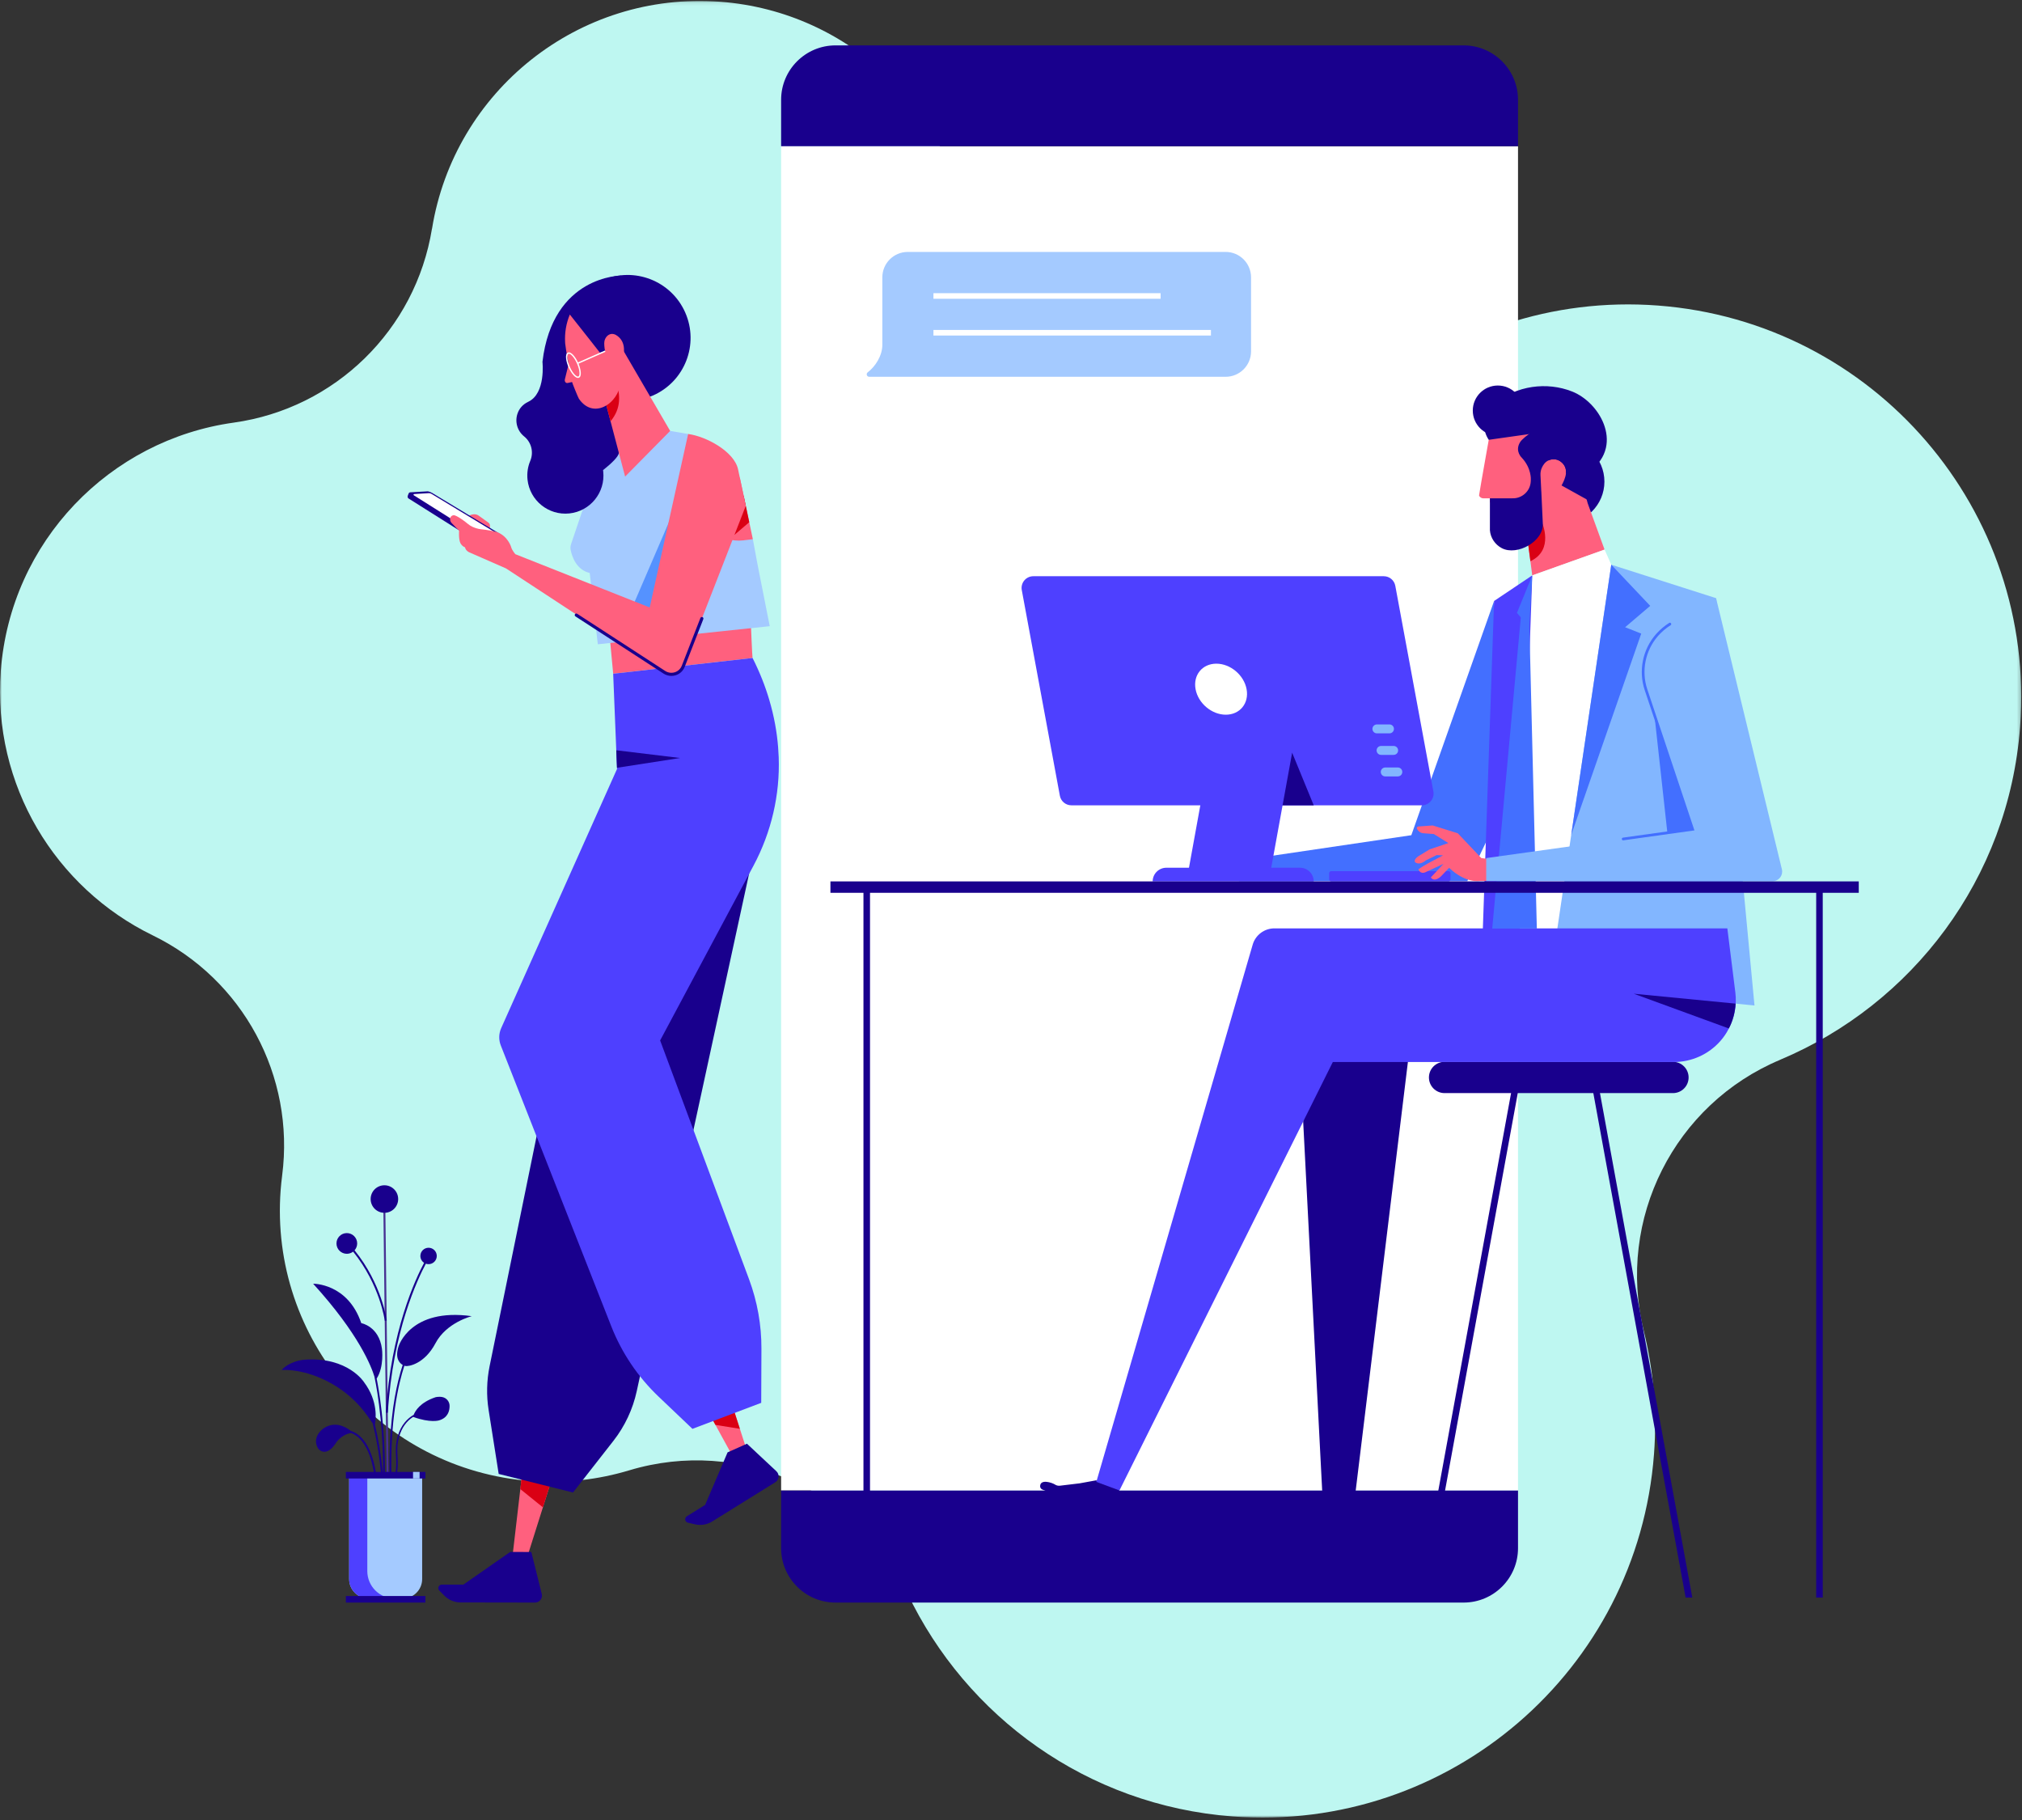
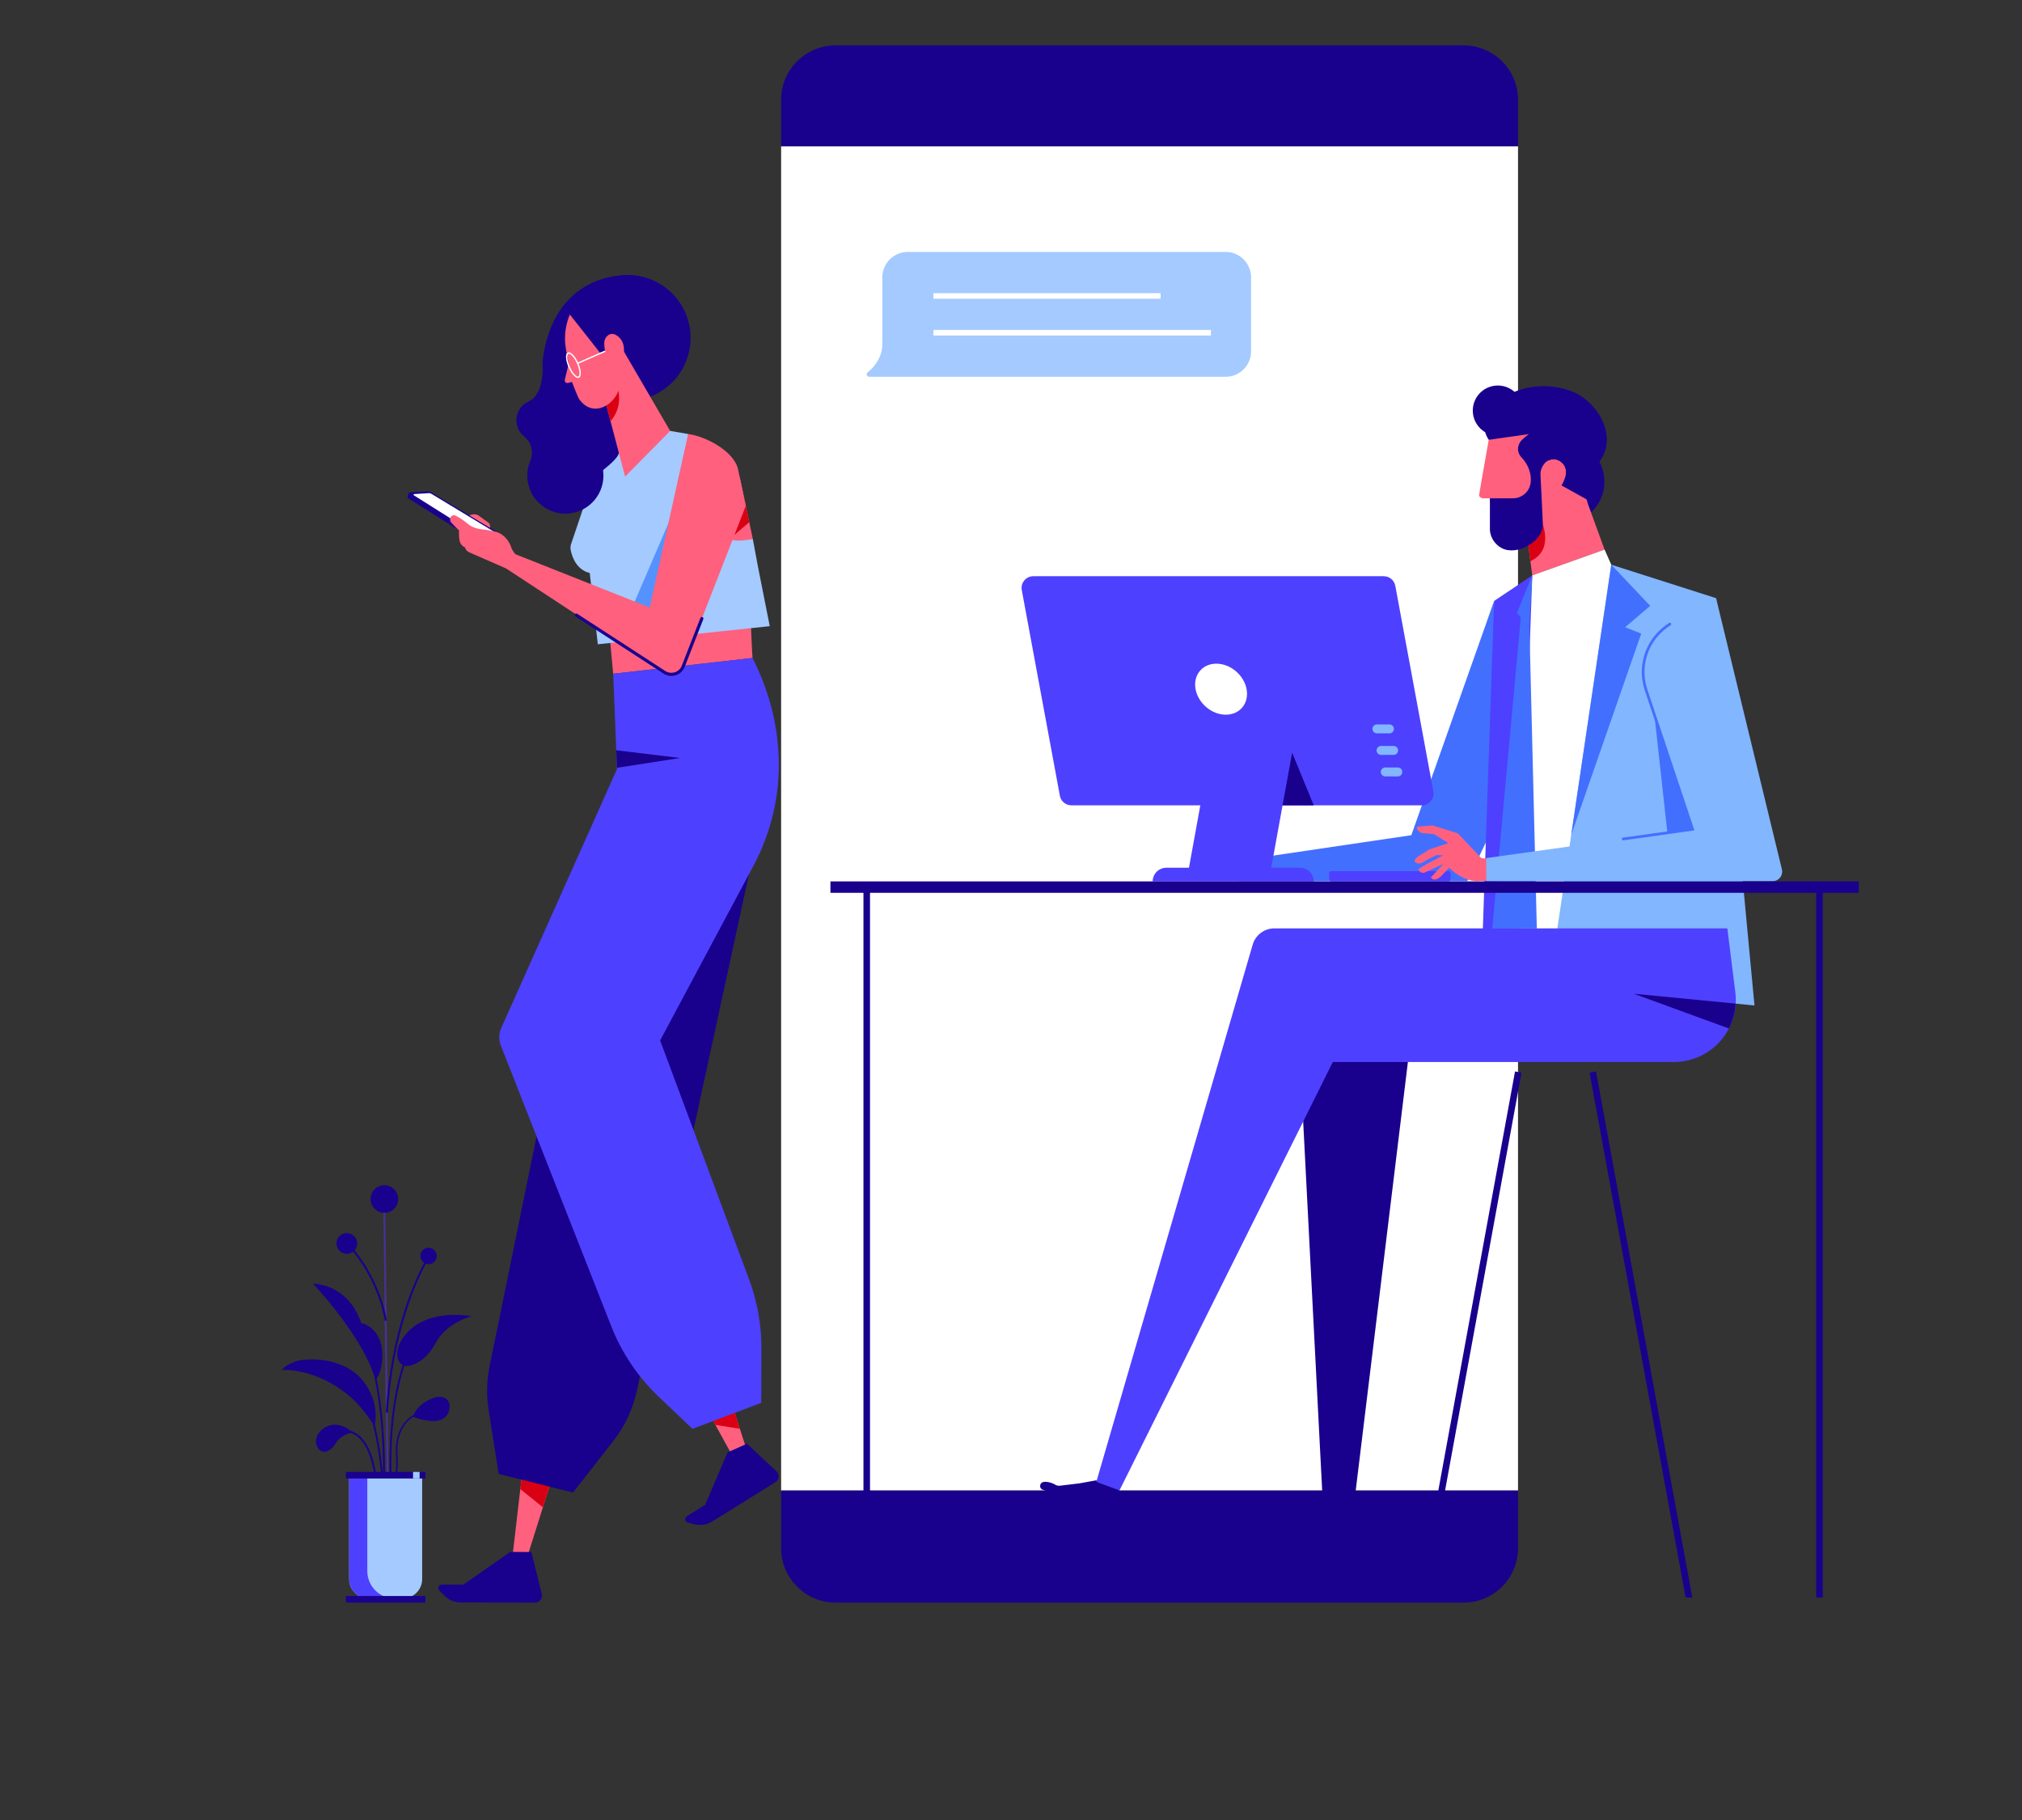
<svg xmlns="http://www.w3.org/2000/svg" xmlns:xlink="http://www.w3.org/1999/xlink" width="570px" height="513px" viewBox="0 0 570 513" version="1.1">
  <rect x="0" y="0" width="570" height="513" fill="#333333" stroke="none" />
  <title>agency-program-illustration</title>
  <defs>
    <polygon id="path-1" points="2.10101263e-05 0.092 569.781 0.092 569.781 512.139 2.10101263e-05 512.139" />
    <polygon id="path-3" points="0 512.316 569.781 512.316 569.781 0.27 0 0.27" />
  </defs>
  <g id="agency-program-illustration" stroke="none" stroke-width="1" fill="none" fill-rule="evenodd">
    <g id="Group-95-Copy">
      <g id="Group-3" transform="translate(0, 0.178)">
        <mask id="mask-2" fill="white">
          <use xlink:href="#path-1" />
        </mask>
        <g id="Clip-2" />
-         <path d="M43.038,263.46 L43.036,263.462 C68.488,275.839 83.184,303.096 79.536,331.163 L79.539,331.161 C79.364,332.518 79.219,333.886 79.115,335.267 C75.939,377.384 107.506,414.103 149.624,417.279 C159.284,418.008 168.652,416.89 177.404,414.255 L177.404,414.255 C208.531,404.893 241.832,419.645 255.813,448.989 C255.813,448.99 255.815,448.991 255.816,448.991 C255.818,448.991 255.819,448.99 255.82,448.988 L255.823,448.979 C272.361,483.632 306.452,508.725 347.485,511.82 C408.483,516.421 461.661,470.702 466.262,409.704 C467.169,397.688 466.096,385.985 463.364,374.887 C455.675,343.436 471.992,311.056 501.856,298.53 L501.846,298.524 C538.954,282.927 566.227,247.616 569.463,204.72 C574.063,143.722 528.345,90.544 467.347,85.943 C437.46,83.689 409.468,93.536 388.13,111.32 L388.156,111.262 C345.593,146.692 280.737,121.521 273.117,66.765 C268.596,31.513 239.836,3.09 203.009,0.312 C163.093,-2.698 128.046,25.506 121.786,64.315 L121.771,64.3 C117.138,92.794 94.485,114.948 65.894,118.944 L65.895,118.945 C31.005,123.787 2.977,152.379 0.22,188.933 C-2.208,221.125 15.674,250.143 43.038,263.46" id="Fill-1" fill="#BEF7F1" mask="url(#mask-2)" />
      </g>
      <path d="M427.927,436.372 C427.927,444.846 421.057,451.714 412.584,451.714 L235.539,451.714 C227.066,451.714 220.196,444.846 220.196,436.372 L220.196,420.086 L427.927,420.086 L427.927,436.372 Z" id="Fill-4" fill="#19008D" />
      <mask id="mask-4" fill="white">
        <use xlink:href="#path-3" />
      </mask>
      <g id="Clip-7" />
      <polygon id="Fill-6" fill="#FFFFFF" mask="url(#mask-4)" points="220.196 420.086 427.927 420.086 427.927 41.215 220.196 41.215" />
      <path d="M220.196,28.134 C220.196,19.661 227.066,12.792 235.539,12.792 L412.584,12.792 C421.057,12.792 427.927,19.661 427.927,28.134 L427.927,41.215 L220.196,41.215 L220.196,28.134 Z" id="Fill-8" fill="#19008D" mask="url(#mask-4)" />
      <polygon id="Fill-9" fill="#FFFFFF" mask="url(#mask-4)" points="234.097 391.444 414.026 391.444 414.026 390.328 234.097 390.328" />
      <path d="M259.845,405.531 C259.949,409.536 263.458,412.623 267.465,412.623 L406.437,412.623 C410.425,412.623 413.903,409.549 414.023,405.563 C414.146,401.437 410.839,398.054 406.742,398.054 L267.127,398.054 C263.04,398.054 259.74,401.42 259.845,405.531" id="Fill-10" fill="#FFFFFF" mask="url(#mask-4)" />
      <polygon id="Fill-11" fill="#483193" mask="url(#mask-4)" points="109.016 418.942 109.567 418.936 108.603 338.77 108.051 338.777" />
      <path d="M108.365,341.853 C110.508,341.853 112.245,340.115 112.245,337.972 C112.245,335.829 110.508,334.092 108.365,334.092 C106.222,334.092 104.484,335.829 104.484,337.972 C104.484,340.115 106.222,341.853 108.365,341.853" id="Fill-12" fill="#19008D" mask="url(#mask-4)" />
      <path d="M119.552,355.949 C117.21,360.318 110.165,375.185 108.782,398.178 L109.333,398.211 C110.713,375.272 117.745,360.48 120.048,356.192 C120.288,356.277 120.545,356.325 120.814,356.325 C122.091,356.325 123.126,355.29 123.126,354.013 C123.126,352.737 122.091,351.702 120.814,351.702 C119.537,351.702 118.502,352.737 118.502,354.013 C118.502,354.824 118.921,355.536 119.552,355.949" id="Fill-13" fill="#19008D" mask="url(#mask-4)" />
      <path d="M97.769,353.404 C98.439,353.404 99.054,353.177 99.546,352.798 C107.119,362.173 108.457,372.166 108.471,372.278 L109.018,372.209 C109.004,372.096 107.649,361.936 99.95,352.421 C100.407,351.905 100.687,351.229 100.687,350.486 C100.687,348.874 99.381,347.568 97.769,347.568 C96.157,347.568 94.851,348.874 94.851,350.486 C94.851,352.098 96.157,353.404 97.769,353.404" id="Fill-14" fill="#19008D" mask="url(#mask-4)" />
      <path d="M100.918,404.37 C100.207,403.838 99.518,403.516 98.904,403.325 C98.312,402.854 97.328,402.195 96.077,401.817 C93.837,401.141 91.412,401.926 89.993,403.786 C89.173,404.861 88.655,406.313 89.527,408.019 C90.063,409.07 91.336,409.506 92.403,409.003 C93.074,408.687 93.844,408.037 94.65,406.801 C94.65,406.801 96.089,404.356 98.966,403.931 C99.476,404.113 100.033,404.39 100.606,404.821 C102.656,406.366 105.242,410.138 105.917,419.337 L106.465,419.297 C105.773,409.873 103.066,405.978 100.918,404.37" id="Fill-15" fill="#19008D" mask="url(#mask-4)" />
      <path d="M124.683,393.787 C123.65,393.585 122.744,393.843 122.744,393.843 C118.422,395.309 117.044,397.691 116.625,398.787 C114.932,399.765 113.074,401.541 112.129,404.77 C111.463,407.041 111.552,408.857 111.638,410.614 C111.788,413.685 111.944,416.861 108.314,422.885 L108.682,423.107 C112.379,416.97 112.22,413.729 112.067,410.593 C111.979,408.793 111.896,407.092 112.54,404.89 C113.259,402.436 114.577,400.585 116.46,399.376 C121.356,401.157 123.769,400.361 123.769,400.361 C126.299,399.611 126.752,397.631 126.739,396.264 C126.728,395.053 125.871,394.019 124.683,393.787" id="Fill-16" fill="#19008D" mask="url(#mask-4)" />
      <path d="M112.357,379.485 C111.279,382.838 112.599,384.206 113.52,384.732 C113.12,385.945 112.684,387.432 112.254,389.208 C110.959,394.562 109.49,403.646 109.849,416.513 L110.357,416.499 C109.909,400.475 112.282,390.186 113.995,384.953 C114.159,385.012 114.264,385.034 114.264,385.034 C115.131,385.207 119.64,384.514 122.761,378.618 C125.882,372.723 132.991,370.988 132.991,370.988 C115.651,368.561 112.357,379.485 112.357,379.485" id="Fill-17" fill="#19008D" mask="url(#mask-4)" />
      <path d="M108.491,416.625 C108.691,401.814 106.701,391.12 106.179,388.586 C108.358,385.16 107.671,380.176 107.671,380.176 C106.818,373.815 101.843,372.95 101.843,372.95 C98.024,361.674 88.276,361.841 88.276,361.841 C101.171,376.002 104.717,385.236 105.58,388.122 L105.562,388.126 C105.588,388.239 108.154,399.494 107.989,416.072 C107.441,409.707 106.439,404.694 105.681,401.565 C105.965,400.156 106.642,394.957 102.646,389.629 C102.646,389.629 98.167,382.431 85.983,383.244 C84.642,383.334 83.314,383.673 82.097,384.244 C81.136,384.694 80.092,385.328 79.41,386.161 C79.41,386.161 85.714,385.561 93.609,390.06 C97.549,392.306 100.982,395.406 103.597,399.112 L105.066,401.193 C105.855,404.347 106.977,409.761 107.537,416.758 L108.044,416.717 C108.041,416.684 108.038,416.652 108.035,416.619 L108.491,416.625 Z" id="Fill-18" fill="#19008D" mask="url(#mask-4)" />
      <polygon id="Fill-19" fill="#FF607E" mask="url(#mask-4)" points="190.114 380.559 197.939 394.82 201.676 401.632 207.816 412.817 211.599 412.121 208.57 402.739 204.881 391.295 200.78 378.579" />
      <path d="M210.568,406.937 L205.105,409.372 L198.777,424.185 L193.624,427.389 C193.284,427.601 193.105,427.996 193.17,428.391 C193.235,428.786 193.532,429.103 193.922,429.194 L195.902,429.656 C197.572,430.045 199.328,429.755 200.785,428.85 L218.56,417.798 C219.078,417.476 219.416,416.932 219.476,416.326 C219.535,415.719 219.31,415.12 218.865,414.703 L210.568,406.937 Z" id="Fill-20" fill="#19008D" mask="url(#mask-4)" />
      <polygon id="Fill-21" fill="#DA0014" mask="url(#mask-4)" points="197.939 394.82 201.676 401.632 208.57 402.739 204.881 391.296" />
      <polygon id="Fill-22" fill="#FF607E" mask="url(#mask-4)" points="144.346 439.744 147.835 441.371 153.044 424.871 158.454 407.757 148.613 403.197 146.68 419.732" />
      <polygon id="Fill-23" fill="#DA0014" mask="url(#mask-4)" points="146.68 419.732 153.044 424.871 158.454 407.757 148.613 403.197" />
      <path d="M149.776,437.452 L143.825,437.443 L130.613,446.66 L124.546,446.65 C124.145,446.65 123.784,446.89 123.63,447.26 C123.476,447.629 123.56,448.055 123.843,448.339 L125.279,449.779 C126.489,450.994 128.133,451.678 129.848,451.68 L150.821,451.714 C151.425,451.715 151.996,451.438 152.367,450.962 C152.74,450.487 152.872,449.866 152.726,449.28 L149.776,437.452 Z" id="Fill-24" fill="#19008D" mask="url(#mask-4)" />
      <path d="M212.143,185.466 C211.965,184.667 210.918,156.73 210.918,156.73 L170.41,163.714 L172.854,189.905 L212.143,185.466 Z" id="Fill-25" fill="#FF607E" mask="url(#mask-4)" />
      <path d="M213.013,237.746 L179.502,392.104 C178.393,397.212 176.145,402.004 172.925,406.121 L161.532,420.694 L140.58,415.455 L137.74,397.423 C137.095,393.322 137.19,389.138 138.021,385.071 L170.06,228.317 L213.013,237.746 Z" id="Fill-26" fill="#19008D" mask="url(#mask-4)" />
      <path d="M141.175,294.683 L172.325,373.86 C175.283,381.368 179.844,388.145 185.69,393.696 L195.201,402.747 L214.588,395.416 L214.647,380.154 C214.671,373.483 213.492,366.871 211.17,360.613 L186.09,293.269 L212.431,243.969 C217.429,234.6 219.904,224.04 219.515,213.432 C219.479,212.501 219.421,211.57 219.35,210.604 C219.02,206.42 218.242,201.93 216.839,197.215 C215.72,193.42 214.176,189.484 212.149,185.465 L172.855,189.908 L173.727,211.477 L173.927,216.415 L173.94,216.744 L141.281,289.804 C140.598,291.348 140.55,293.104 141.175,294.683" id="Fill-27" fill="#4E40FF" mask="url(#mask-4)" />
      <path d="M193.985,122.329 L196.672,147.786 L205.889,153.738 L206.313,154.009 L211.039,153.054 L212.229,151.982 L211.216,147.197 L210.237,142.565 L209.624,139.666 L208.564,134.68 L208.057,132.276 C206.973,127.267 199.064,122.989 193.985,122.329" id="Fill-28" fill="#FF607E" mask="url(#mask-4)" />
      <path d="M165.352,133.013 L165.564,139.803 L160.985,153.36 C160.799,153.924 160.76,154.526 160.884,155.102 C161.259,156.893 162.471,160.61 166.244,161.507 L168.524,181.601 L216.99,176.5 L213.72,159.977 L213.504,158.848 L212.227,151.985 L210.811,152.156 L209.479,152.32 C203.246,152.989 197.657,148.468 197,142.229 L193.982,122.329 L188.918,121.46 L173.416,122.911 L168.721,126.232 C166.529,127.783 165.262,130.334 165.352,133.013" id="Fill-29" fill="#A4CAFF" mask="url(#mask-4)" />
      <path d="M152.921,101.996 C152.921,101.996 153.923,110.881 148.926,113.244 C147.329,113.998 146.439,115.147 145.967,116.361 C145.045,118.727 145.765,121.413 147.744,123.005 C147.745,123.006 147.747,123.007 147.748,123.008 C149.801,124.66 150.506,127.467 149.483,129.896 C148.804,131.51 148.51,133.312 148.707,135.176 C149.33,141.07 154.613,145.343 160.507,144.72 C166.401,144.097 170.674,138.814 170.051,132.92 C170.037,132.785 170.018,132.652 169.999,132.519 C172.284,130.702 174.51,128.615 174.468,127.552 C174.468,127.552 175.094,77.693 175.094,77.693 C175.094,77.693 155.794,77.59 152.921,101.996" id="Fill-30" fill="#19008D" mask="url(#mask-4)" />
      <path d="M193.166,88.093 C197.117,97.063 193.038,107.528 184.085,111.472 C180.368,113.109 176.402,113.377 172.732,112.472 C167.568,111.204 163.02,107.644 160.706,102.391 C160.145,101.117 159.747,99.834 159.503,98.524 C159.407,97.879 159.326,97.269 159.244,96.659 C159.241,96.556 159.227,96.478 159.224,96.376 C159.059,93.635 159.515,90.934 160.549,88.457 C162.251,84.374 165.442,80.926 169.787,79.012 C178.74,75.068 189.215,79.123 193.166,88.093" id="Fill-31" fill="#19008D" mask="url(#mask-4)" />
      <polygon id="Fill-32" fill="#FF607E" mask="url(#mask-4)" points="169.474 108.725 170.181 111.395 172.115 118.75 176.218 134.333 188.917 121.46 175.734 98.834" />
      <path d="M170.181,111.395 L172.115,118.75 C175.148,115.082 174.95,111.378 173.562,107.017 L170.619,110.505 L170.181,111.395 Z" id="Fill-33" fill="#DA0014" mask="url(#mask-4)" />
      <path d="M174.786,102.991 C174.548,103.491 174.56,104.132 174.728,104.704 C175.529,107.706 174.565,110.673 172.819,112.671 C172.087,113.515 171.235,114.182 170.3,114.614 C167.957,115.729 165.201,115.339 163.193,112.389 C162.962,112.054 161.211,107.699 161.279,107.711 L161.263,107.676 C160.918,107.745 160.384,107.855 160.029,107.949 C159.727,108.019 159.427,107.86 159.312,107.598 L159.281,107.528 C159.181,107.301 159.186,107.028 159.264,106.827 L160.298,102.6 L159.891,100.445 C159.783,99.868 159.674,99.291 159.591,98.723 C159.494,98.078 159.413,97.468 159.332,96.858 C159.328,96.755 159.315,96.677 159.312,96.575 C159.146,93.834 159.603,91.133 160.637,88.656 C165.392,94.626 169.096,99.392 169.096,99.392 L170.582,99.029 C170.374,98.037 170.264,96.793 170.388,96.176 C170.587,95.255 171.143,94.531 171.891,94.243 C172.64,93.955 173.431,94.19 174.138,94.754 C176.861,96.867 175.907,100.663 174.786,102.991" id="Fill-34" fill="#FF607E" mask="url(#mask-4)" />
      <path d="M160.237,99.732 C159.756,99.944 159.798,101.492 160.627,103.376 C161.456,105.259 162.571,106.335 163.052,106.123 C163.533,105.911 163.492,104.362 162.662,102.479 C161.833,100.596 160.718,99.52 160.237,99.732 M163.205,106.469 C162.319,106.86 161.037,105.245 160.28,103.528 C159.524,101.811 159.199,99.776 160.084,99.386 C160.97,98.995 162.252,100.609 163.009,102.327 C163.765,104.043 164.091,106.079 163.205,106.469" id="Fill-35" fill="#FFFFFF" mask="url(#mask-4)" />
      <polygon id="Fill-36" fill="#FFFFFF" mask="url(#mask-4)" points="170.676 99.156 162.912 102.576 162.759 102.23 170.523 98.81" />
      <path d="M132.075,145.424 C132.075,145.424 133.113,144.776 134.198,145.01 C134.464,145.066 134.71,145.177 134.93,145.335 L137.666,147.302 C137.666,147.302 138.422,147.77 138.036,148.898 L132.075,145.424 Z" id="Fill-37" fill="#FF607E" mask="url(#mask-4)" />
      <path d="M140.503,150.232 L121.815,138.942 C120.835,138.372 120.325,138.504 120.325,138.504 L115.603,138.769 C115.603,138.769 115.281,138.793 115.155,139.191 L114.968,139.69 C114.968,139.69 114.735,140.291 115.245,140.551 L136.574,153.999 C136.679,154.066 136.794,154.106 136.911,154.132 C137.822,154.418 138.526,153.975 138.526,153.975 L140.736,152.678 C140.906,152.579 141.018,152.403 141.036,152.207 L141.12,151.276 C141.263,150.628 140.503,150.232 140.503,150.232" id="Fill-38" fill="#19008D" mask="url(#mask-4)" />
      <path d="M116.651,139.601 C116.583,139.558 116.551,139.477 116.57,139.399 C116.59,139.321 116.658,139.265 116.738,139.26 L120.777,139.008 C121.094,138.989 121.41,139.066 121.681,139.23 L140.447,150.584 C140.618,150.687 140.719,150.874 140.713,151.073 C140.706,151.273 140.592,151.453 140.415,151.544 L138.096,152.742 C137.896,152.845 137.657,152.835 137.467,152.715 L116.651,139.601 Z" id="Fill-39" fill="#FFFFFF" mask="url(#mask-4)" />
      <polygon id="Fill-40" fill="#DA0014" mask="url(#mask-4)" points="206.855 150.921 211.216 147.197 209.624 139.666" />
      <polygon id="Fill-41" fill="#5592FF" mask="url(#mask-4)" points="189.791 144.333 178.441 170.698 184.378 172.968" />
      <path d="M126.96,145.939 C126.965,145.924 126.97,145.91 126.975,145.895 C127.067,145.642 127.256,145.436 127.501,145.323 C127.746,145.21 128.025,145.201 128.278,145.296 C129.515,145.764 131.176,147.073 131.931,147.699 C132.318,148.021 132.744,148.288 133.202,148.495 C133.817,148.773 134.7,149.091 135.664,149.185 C137.472,149.358 139.07,149.725 139.07,149.725 C142.425,150.265 143.863,153.348 144.103,154.239 C144.345,155.131 145.267,156.206 145.267,156.206 L183.154,171.228 L193.985,122.329 L208.564,134.68 L209.624,139.666 L210.237,142.565 L205.888,153.738 L192.617,187.787 C192.229,188.789 191.404,189.578 190.367,189.908 C189.329,190.238 188.21,190.085 187.29,189.495 L142.648,160.222 L132.208,155.647 C131.172,155.095 131.091,154.279 131.091,154.279 C130.161,153.92 129.779,153.073 129.779,153.073 C129.238,151.973 129.413,149.524 129.413,149.524 C129.011,149.203 127.856,147.994 127.267,147.371 C126.906,146.988 126.787,146.436 126.96,145.939" id="Fill-42" fill="#FF607E" mask="url(#mask-4)" />
      <path d="M162.699,172.998 C162.495,172.865 162.221,172.923 162.087,173.128 C161.954,173.333 162.013,173.606 162.217,173.739 L187.05,189.866 C187.724,190.299 188.494,190.521 189.269,190.521 C189.682,190.521 190.098,190.458 190.501,190.329 C191.664,189.959 192.586,189.091 193.029,187.947 L198.267,174.509 C198.355,174.281 198.243,174.025 198.016,173.937 C197.789,173.848 197.532,173.96 197.443,174.188 L192.206,187.626 C191.864,188.508 191.127,189.203 190.233,189.487 C189.325,189.776 188.339,189.643 187.529,189.124" id="Fill-43" fill="#19008D" mask="url(#mask-4)" />
      <polygon id="Fill-44" fill="#19008D" mask="url(#mask-4)" points="173.727 211.476 173.927 216.415 191.713 213.656" />
      <path d="M235.325,405.244 C235.325,408.627 238.078,411.38 241.461,411.38 C244.844,411.38 247.597,408.627 247.597,405.244 C247.597,401.861 244.844,399.108 241.461,399.108 C238.078,399.108 235.325,401.861 235.325,405.244 M234.209,405.244 C234.209,401.245 237.462,397.993 241.461,397.993 C245.459,397.993 248.712,401.245 248.712,405.244 C248.712,409.243 245.459,412.495 241.461,412.495 C237.462,412.495 234.209,409.243 234.209,405.244" id="Fill-45" fill="#FFFFFF" mask="url(#mask-4)" />
      <polygon id="Fill-46" fill="#FFFFFF" mask="url(#mask-4)" points="240.903 408.275 242.019 408.275 242.019 402.213 240.903 402.213" />
      <polygon id="Fill-47" fill="#FFFFFF" mask="url(#mask-4)" points="238.43 405.802 244.492 405.802 244.492 404.686 238.43 404.686" />
      <polygon id="Fill-48" fill="#436FFF" mask="url(#mask-4)" points="421.182 169.395 397.85 235.417 349.264 242.593 349.264 248.378 413.626 248.378 424.359 226.006" />
      <polygon id="Fill-49" fill="#4E40FF" mask="url(#mask-4)" points="431.944 162.182 421.182 169.395 417.467 277.771 435.8 277.771" />
      <path d="M428.621,135.755 C428.621,142.289 433.918,147.586 440.452,147.586 C446.986,147.586 452.282,142.289 452.282,135.755 C452.282,129.222 446.986,123.925 440.452,123.925 C433.918,123.925 428.621,129.222 428.621,135.755" id="Fill-50" fill="#19008D" mask="url(#mask-4)" />
      <path d="M373.219,436.105 L371.514,440.471 L371.514,440.472 L369.137,445.614 C368.928,446.034 368.583,446.371 368.159,446.573 C367.247,447.007 364.589,449.235 366.329,450.379 C366.683,450.612 367.146,450.598 367.486,450.344 L385.52,436.903 C383.098,433.387 379.4,432.122 378.735,431.918 L373.219,436.105 Z" id="Fill-51" fill="#19008D" mask="url(#mask-4)" />
      <polygon id="Fill-52" fill="#19008D" mask="url(#mask-4)" points="365.001 270.221 373.54 436.052 380.657 432.576 397.12 297.419" />
      <polygon id="Fill-53" fill="#FF607E" mask="url(#mask-4)" points="429.537 143.888 430.387 150.37 431.421 158.182 431.938 162.19 452.326 154.914 447.58 141.894 443.72 128.099 430.775 121.801" />
      <polygon id="Fill-54" fill="#FFFFFF" mask="url(#mask-4)" points="452.328 154.91 431.944 162.182 428.085 270.367 452.725 270.367 454.215 159.171" />
      <polygon id="Fill-55" fill="#82B6FF" mask="url(#mask-4)" points="494.588 283.411 483.782 168.609 454.215 159.171 436.636 277.771" />
      <path d="M308.977,417.261 L304.366,418.101 L304.365,418.102 L298.74,418.778 C298.273,418.821 297.805,418.705 297.411,418.45 C296.563,417.901 293.271,416.809 293.211,418.89 C293.199,419.314 293.453,419.7 293.848,419.857 L314.756,428.149 C316.477,424.241 315.612,420.43 315.437,419.757 L308.977,417.261 Z" id="Fill-56" fill="#19008D" mask="url(#mask-4)" />
-       <path d="M476.017,303.703 C476.017,306.138 474.043,308.111 471.608,308.111 L407.223,308.111 C404.788,308.111 402.815,306.138 402.815,303.703 C402.815,301.268 404.788,299.294 407.223,299.294 L471.608,299.294 C474.043,299.294 476.017,301.268 476.017,303.703" id="Fill-57" fill="#19008D" mask="url(#mask-4)" />
      <polygon id="Fill-58" fill="#19008D" mask="url(#mask-4)" points="448.103 302.341 475.177 450.304 477.061 450.304 449.913 302.009" />
      <polygon id="Fill-59" fill="#19008D" mask="url(#mask-4)" points="399.939 450.304 401.842 450.304 428.915 302.342 427.087 302.009" />
      <path d="M309.054,417.691 L315.573,420.11 L375.722,299.349 L471.846,299.349 C476.87,299.349 481.635,297.207 484.959,293.44 C485.919,292.35 486.732,291.168 487.36,289.894 C488.985,286.792 489.631,283.246 489.188,279.719 L488.948,277.779 L486.935,261.676 L359.255,261.676 C356.417,261.676 353.921,263.549 353.128,266.274 L309.054,417.691 Z" id="Fill-60" fill="#4E40FF" mask="url(#mask-4)" />
      <path d="M404.069,223.089 C404.248,224.054 403.989,225.048 403.361,225.802 C402.734,226.556 401.804,226.992 400.823,226.992 L302.021,226.992 C300.43,226.992 299.065,225.856 298.775,224.292 L288.04,166.321 C287.861,165.357 288.121,164.363 288.748,163.609 C289.375,162.855 290.305,162.419 291.286,162.419 L390.088,162.419 C391.679,162.419 393.044,163.554 393.334,165.119 L404.069,223.089 Z" id="Fill-61" fill="#4E40FF" mask="url(#mask-4)" />
      <path d="M351.414,194.26 C352.15,198.232 349.526,201.452 345.554,201.452 C341.582,201.452 337.766,198.232 337.03,194.26 C336.295,190.288 338.919,187.068 342.891,187.068 C346.863,187.068 350.679,190.288 351.414,194.26" id="Fill-62" fill="#FFFFFF" mask="url(#mask-4)" />
      <path d="M324.934,248.45 L370.34,248.45 C370.34,246.316 368.61,244.586 366.476,244.586 L328.798,244.586 C326.664,244.586 324.934,246.316 324.934,248.45" id="Fill-63" fill="#4E40FF" mask="url(#mask-4)" />
      <path d="M386.907,205.69 C387.022,206.282 387.54,206.709 388.143,206.709 L391.693,206.709 C392.068,206.709 392.425,206.541 392.663,206.252 C392.903,205.962 393,205.58 392.929,205.211 C392.814,204.619 392.296,204.192 391.693,204.192 L388.143,204.192 C387.767,204.192 387.411,204.36 387.172,204.649 C386.933,204.939 386.836,205.321 386.907,205.69" id="Fill-64" fill="#82B6FF" mask="url(#mask-4)" />
      <path d="M388.085,211.758 C388.199,212.35 388.718,212.777 389.32,212.777 L392.87,212.777 C393.246,212.777 393.602,212.61 393.841,212.32 C394.08,212.03 394.177,211.648 394.106,211.28 C393.991,210.688 393.473,210.26 392.87,210.26 L389.32,210.26 C388.945,210.26 388.589,210.428 388.349,210.718 C388.11,211.007 388.013,211.389 388.085,211.758" id="Fill-65" fill="#82B6FF" mask="url(#mask-4)" />
      <path d="M389.262,217.826 C389.377,218.418 389.895,218.845 390.498,218.845 L394.048,218.845 C394.423,218.845 394.779,218.678 395.018,218.388 C395.258,218.098 395.355,217.716 395.283,217.348 C395.169,216.756 394.65,216.328 394.048,216.328 L390.498,216.328 C390.122,216.328 389.766,216.496 389.527,216.786 C389.288,217.076 389.191,217.457 389.262,217.826" id="Fill-66" fill="#82B6FF" mask="url(#mask-4)" />
      <polygon id="Fill-67" fill="#19008D" mask="url(#mask-4)" points="364.253 212.162 370.34 226.992 353.011 226.992" />
      <polygon id="Fill-68" fill="#4E40FF" mask="url(#mask-4)" points="341.067 212.162 364.253 212.162 358.193 245.492 335.007 245.492" />
      <path d="M375.267,248.436 L408.323,248.436 C408.638,248.436 408.893,248.181 408.893,247.866 L408.893,246.123 C408.893,245.808 408.638,245.552 408.323,245.552 L375.267,245.552 C374.952,245.552 374.697,245.808 374.697,246.123 L374.697,247.866 C374.697,248.181 374.952,248.436 375.267,248.436" id="Fill-69" fill="#4E40FF" mask="url(#mask-4)" />
      <path d="M421.254,248.304 L417.196,248.303 C417.196,248.303 413.281,249.129 408.505,244.61 L406.353,246.866 C406.353,246.866 404.528,248.862 403.337,247.34 L406.936,243.483 L401.966,245.789 C401.966,245.789 400.525,246.665 399.839,245.027 C399.839,245.027 400.982,244.23 402.629,243.317 L406.801,241.093 L404.987,241.024 L401.887,242.54 C401.887,242.54 400.285,244.045 398.939,243.04 C398.939,243.04 398.327,242.426 399.797,241.37 L402.982,239.426 L408.296,237.632 L404.193,235.09 L401.25,234.864 C401.25,234.864 400.205,234.892 399.522,233.753 C399.522,233.753 399.111,233.215 399.779,232.969 L403.877,232.671 L410.945,234.872 L417.557,241.846 L421.144,242.381 L421.254,248.304 Z" id="Fill-70" fill="#FF607E" mask="url(#mask-4)" />
      <polygon id="Fill-71" fill="#436FFF" mask="url(#mask-4)" points="465.56 194.048 470.39 238.005 482.466 238.005" />
      <path d="M415.178,115.727 C415.178,119.627 418.339,122.788 422.239,122.788 C426.139,122.788 429.301,119.627 429.301,115.727 C429.301,111.827 426.139,108.666 422.239,108.666 C418.339,108.666 415.178,111.827 415.178,115.727" id="Fill-72" fill="#19008D" mask="url(#mask-4)" />
      <path d="M430.387,150.371 L431.421,158.182 C438.217,155.006 434.671,147.249 434.671,147.249 L430.387,150.371 Z" id="Fill-73" fill="#DA0014" mask="url(#mask-4)" />
      <path d="M429.105,118.516 L422.276,120.853 L419.678,123.97 C419.678,123.97 419.385,125.609 418.99,127.828 C418.92,128.227 418.845,128.644 418.769,129.073 C417.964,133.612 416.918,139.549 416.944,139.637 C417.087,140.119 417.623,140.465 418.112,140.465 L420.004,140.465 L420.004,141.61 L426.663,143.173 L431.437,139.505 L433.623,132.351 L435.769,119.972 L429.105,118.516 Z" id="Fill-74" fill="#FF607E" mask="url(#mask-4)" />
      <path d="M452.09,119.49 C450.527,115.433 447.045,111.897 443.223,110.371 C436.048,107.507 427.407,108.713 421.514,113.691 C420.398,114.645 419.527,115.844 418.988,117.212 C418.282,118.986 417.984,121.434 419.678,123.97 L430.965,122.371 L435.404,121.75 C435.364,121.914 435.294,122.05 435.254,122.215 C434.607,124.952 435.148,127.67 436.532,129.769 C437.543,129.293 438.747,129.332 439.747,129.971 C440.64,130.554 441.607,131.61 441.437,133.413 C441.558,133.454 441.678,133.495 441.812,133.521 C444.251,134.088 446.716,133.539 448.696,132.174 C450.633,130.869 452.117,128.79 452.697,126.277 C453.217,124.018 452.932,121.678 452.09,119.49" id="Fill-75" fill="#19008D" mask="url(#mask-4)" />
      <path d="M450.324,129.452 C451.813,125.01 449.505,122.835 448.278,122.039 C442.917,118.557 436.044,118.775 430.965,122.371 C430.281,122.851 429.643,123.39 429.037,123.987 C428.777,124.248 428.563,124.521 428.394,124.838 C427.04,127.3 429.038,129.068 429.038,129.068 C431.786,132.063 431.538,135.249 431.538,135.249 C431.54,135.324 431.527,135.383 431.529,135.443 C431.531,135.532 431.519,135.606 431.521,135.681 C431.456,137.02 430.869,138.27 429.87,139.161 C428.886,140.052 427.593,140.521 426.254,140.456 L420.004,140.456 L420.004,144.999 L420.004,149.449 C420.156,151.583 421.453,153.508 423.355,154.507 C427.685,156.786 435.286,152.536 434.915,147.496 L434.504,138.609 C434.502,138.519 434.485,138.461 434.482,138.372 L434.261,133.906 C434.225,133.164 434.366,132.418 434.688,131.754 C434.842,131.423 435.04,131.076 435.298,130.756 C435.627,130.316 436.062,129.976 436.532,129.769 C437.543,129.293 438.747,129.332 439.747,129.971 C440.64,130.554 441.607,131.61 441.438,133.413 C441.394,133.949 441.248,134.532 440.985,135.194 C440.985,135.194 440.709,135.93 440.201,136.836 L448.412,141.396 L450.324,129.452 Z" id="Fill-76" fill="#19008D" mask="url(#mask-4)" />
      <polygon id="Fill-77" fill="#436FFF" mask="url(#mask-4)" points="431.944 162.182 427.626 172.754 431.079 176.796" />
      <polygon id="Fill-78" fill="#436FFF" mask="url(#mask-4)" points="431.079 174.371 433.23 261.723 420.658 261.723 428.777 173.324" />
      <path d="M489.263,282.892 C489.121,285.336 488.495,287.726 487.359,289.894 L460.557,280.099 L489.263,282.892 Z" id="Fill-79" fill="#19008D" mask="url(#mask-4)" />
      <polygon id="Fill-80" fill="#19008D" mask="url(#mask-4)" points="243.407 450.304 245.254 450.304 245.254 250.558 243.407 250.558" />
      <polygon id="Fill-81" fill="#19008D" mask="url(#mask-4)" points="511.983 450.304 513.829 450.304 513.829 250.558 511.983 250.558" />
      <path d="M455.416,168.7 L483.781,168.7 L502.313,245.021 C502.51,245.832 502.324,246.689 501.808,247.345 C501.292,248.001 500.503,248.384 499.669,248.384 L418.964,248.384 L418.964,241.867 L477.153,233.748 L455.416,168.7 Z" id="Fill-82" fill="#82B6FF" mask="url(#mask-4)" />
      <path d="M457.571,236.862 C457.589,236.862 457.607,236.861 457.624,236.858 L477.66,234.063 L464.372,194.297 C462.65,189.142 463.794,183.395 467.358,179.3 C467.419,179.231 467.479,179.162 467.541,179.094 C468.535,177.989 469.68,177.025 470.942,176.229 C471.121,176.117 471.174,175.881 471.062,175.703 C470.949,175.525 470.714,175.471 470.535,175.584 C469.213,176.418 468.015,177.427 466.974,178.583 C466.909,178.655 466.845,178.727 466.782,178.799 C463.041,183.097 461.84,189.128 463.648,194.539 L476.645,233.434 L457.519,236.102 C457.31,236.132 457.165,236.324 457.194,236.533 C457.22,236.724 457.384,236.862 457.571,236.862" id="Fill-83" fill="#436FFF" mask="url(#mask-4)" />
      <polygon id="Fill-84" fill="#19008D" mask="url(#mask-4)" points="234.097 251.653 523.983 251.653 523.983 248.438 234.097 248.438" />
      <line x1="280.197" y1="206.053" x2="279.403" y2="212.476" id="Fill-85" fill="#E4E4E4" mask="url(#mask-4)" />
      <polygon id="Fill-86" fill="#436FFF" mask="url(#mask-4)" points="454.215 159.171 465.194 170.773 458.122 176.796 462.662 178.59 442.928 235.323" />
      <path d="M98.426,415.813 L98.426,445.095 C98.426,448.11 100.876,450.559 103.891,450.559 L113.539,450.559 C116.555,450.559 119.004,448.11 119.004,445.095 L119.004,415.813 L98.426,415.813 Z" id="Fill-87" fill="#A4CAFF" mask="url(#mask-4)" />
      <path d="M98.426,415.813 L98.426,445.095 C98.426,448.11 100.876,450.559 103.891,450.559 L111.264,450.559 C106.998,450.559 103.544,447.1 103.544,442.835 L103.544,415.813 L98.426,415.813 Z" id="Fill-88" fill="#4E40FF" mask="url(#mask-4)" />
      <polygon id="Fill-89" fill="#19008D" mask="url(#mask-4)" points="97.502 416.737 119.928 416.737 119.928 414.888 97.502 414.888" />
      <polygon id="Fill-90" fill="#19008D" mask="url(#mask-4)" points="97.502 451.714 119.928 451.714 119.928 449.865 97.502 449.865" />
      <polygon id="Fill-91" fill="#A4CAFF" mask="url(#mask-4)" points="116.435 416.737 118.285 416.737 118.285 414.888 116.435 414.888" />
      <path d="M345.504,71.01 L255.896,71.01 C251.938,71.01 248.729,74.219 248.729,78.177 L248.729,97.198 C248.729,100.277 246.76,103.306 244.609,104.948 C244.073,105.357 244.362,106.206 245.035,106.206 L345.504,106.206 C349.462,106.206 352.671,102.997 352.671,99.039 L352.671,78.177 C352.671,74.219 349.462,71.01 345.504,71.01" id="Fill-92" fill="#A4CAFF" mask="url(#mask-4)" />
      <polygon id="Fill-93" fill="#FFFFFF" mask="url(#mask-4)" points="263.137 84.213 327.172 84.213 327.172 82.639 263.137 82.639" />
      <polygon id="Fill-94" fill="#FFFFFF" mask="url(#mask-4)" points="263.137 94.577 341.362 94.577 341.362 93.004 263.137 93.004" />
    </g>
  </g>
</svg>